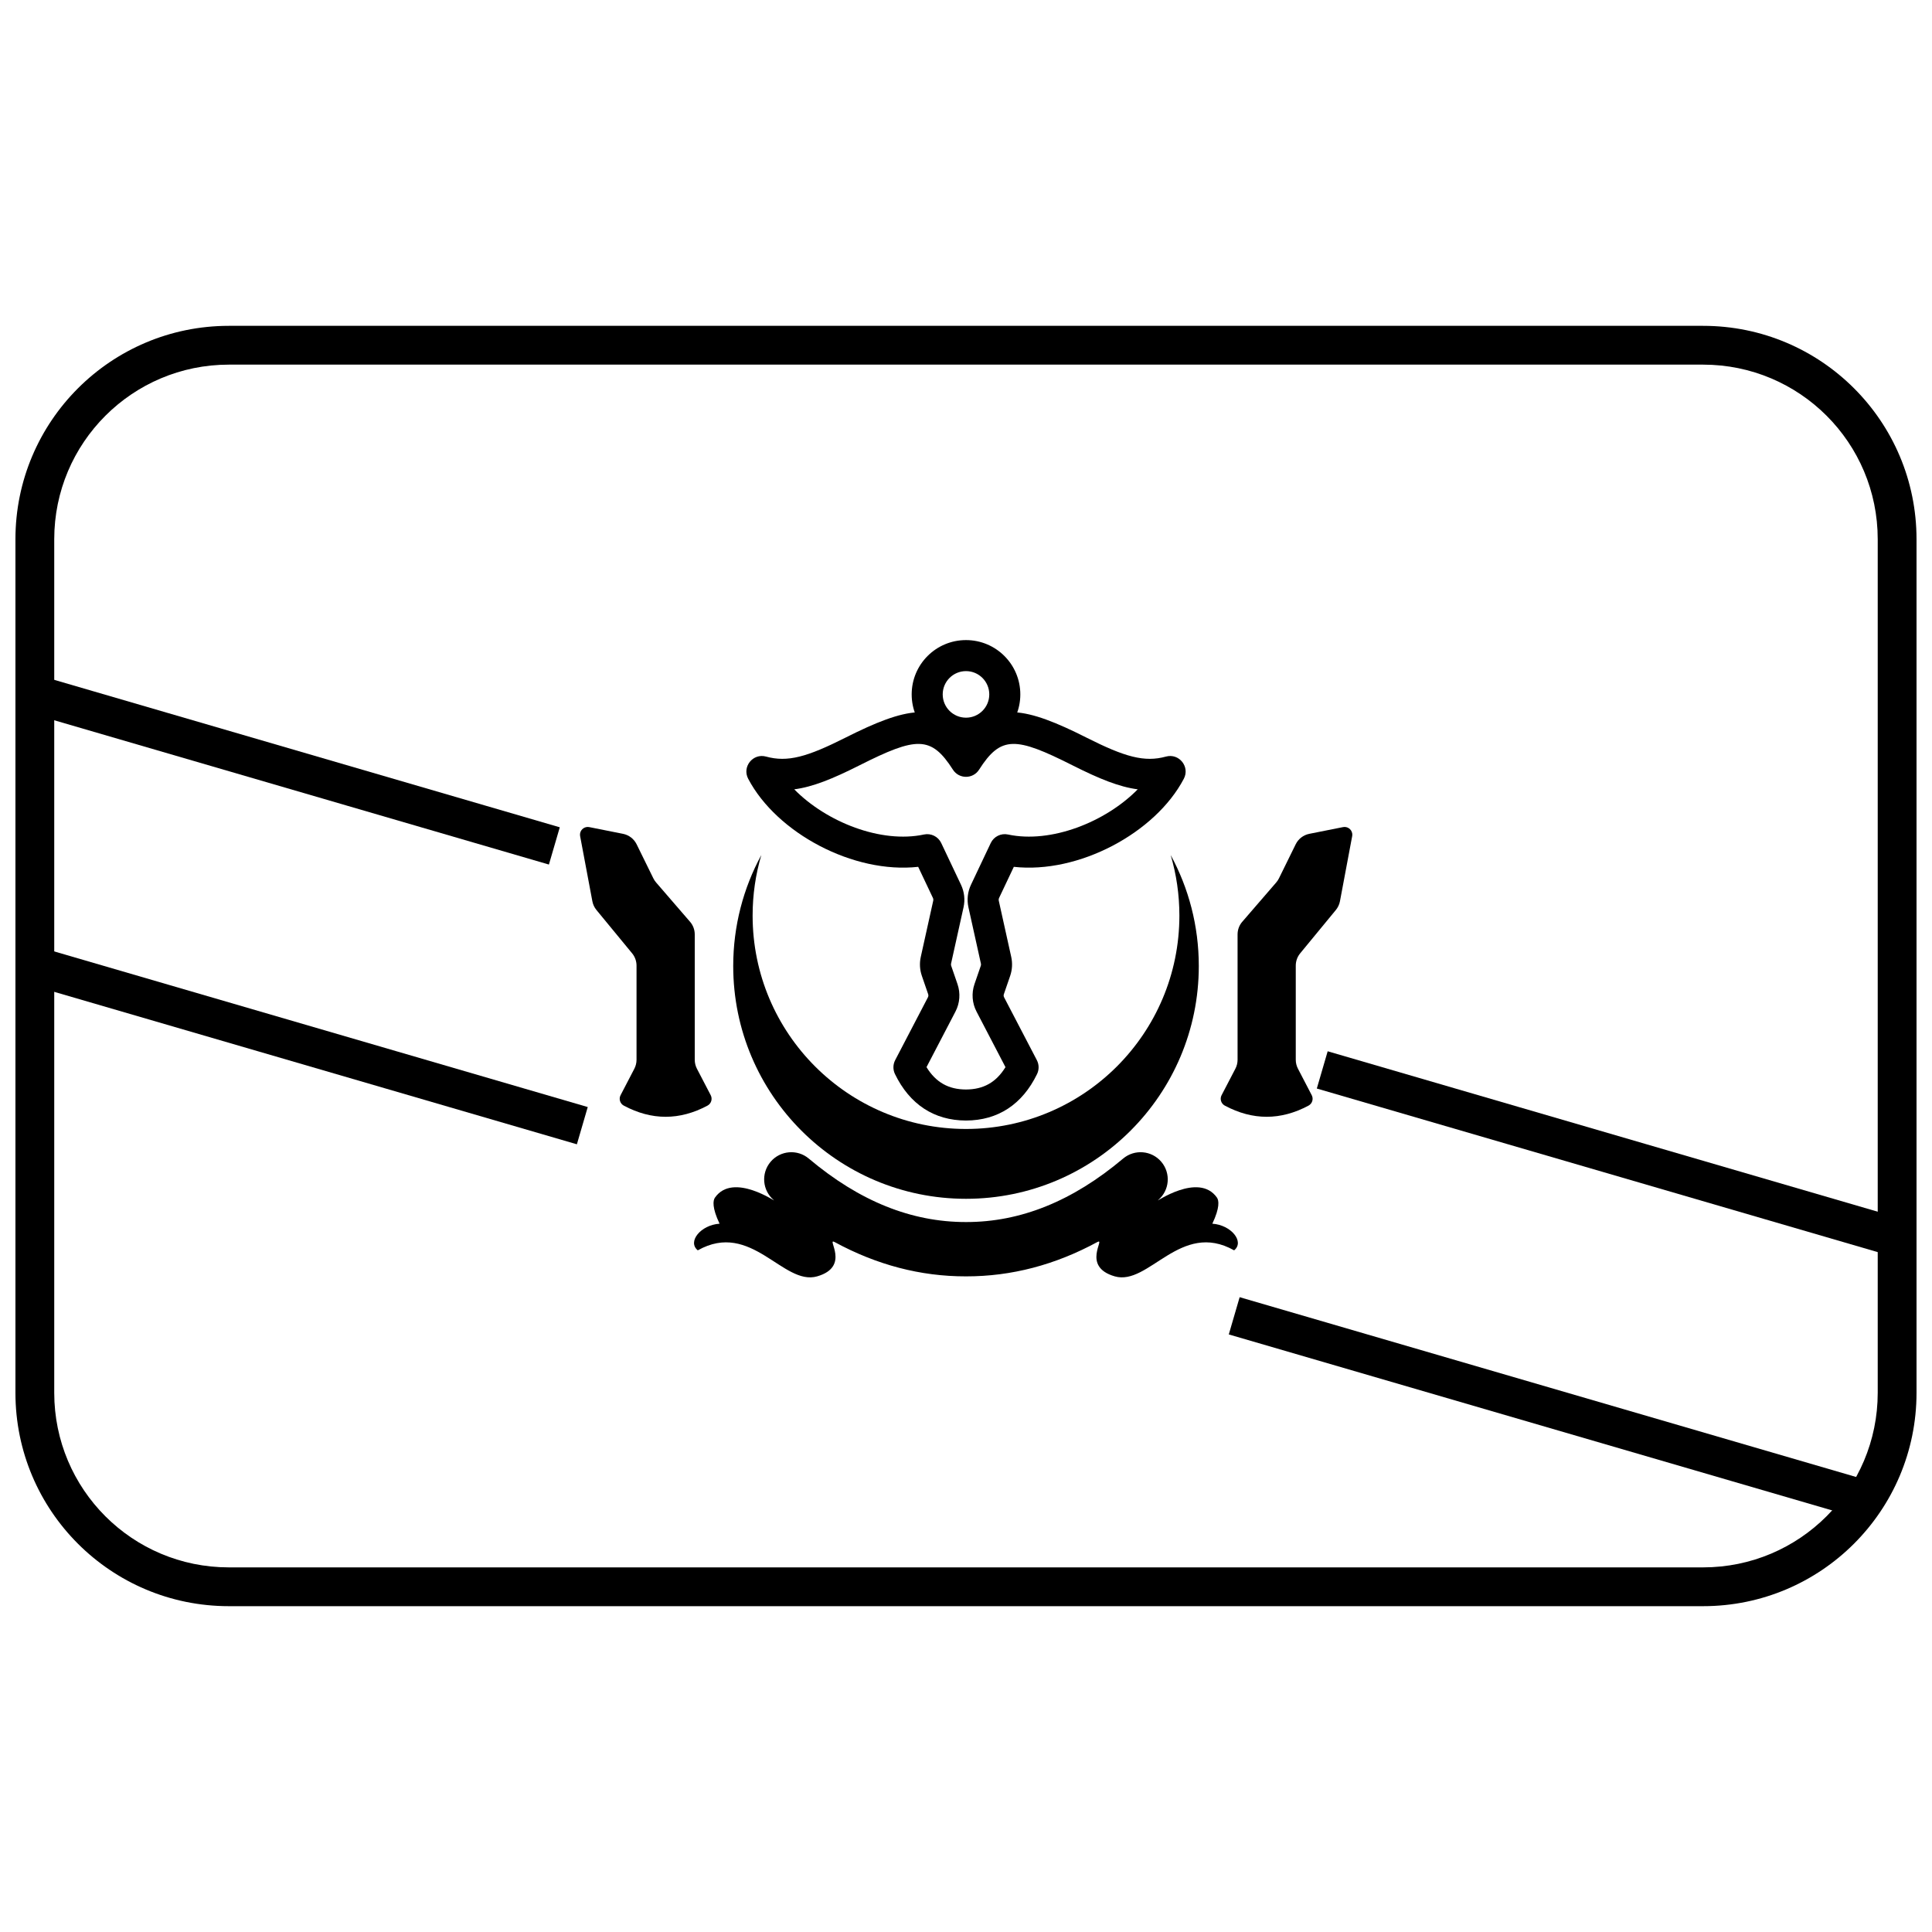
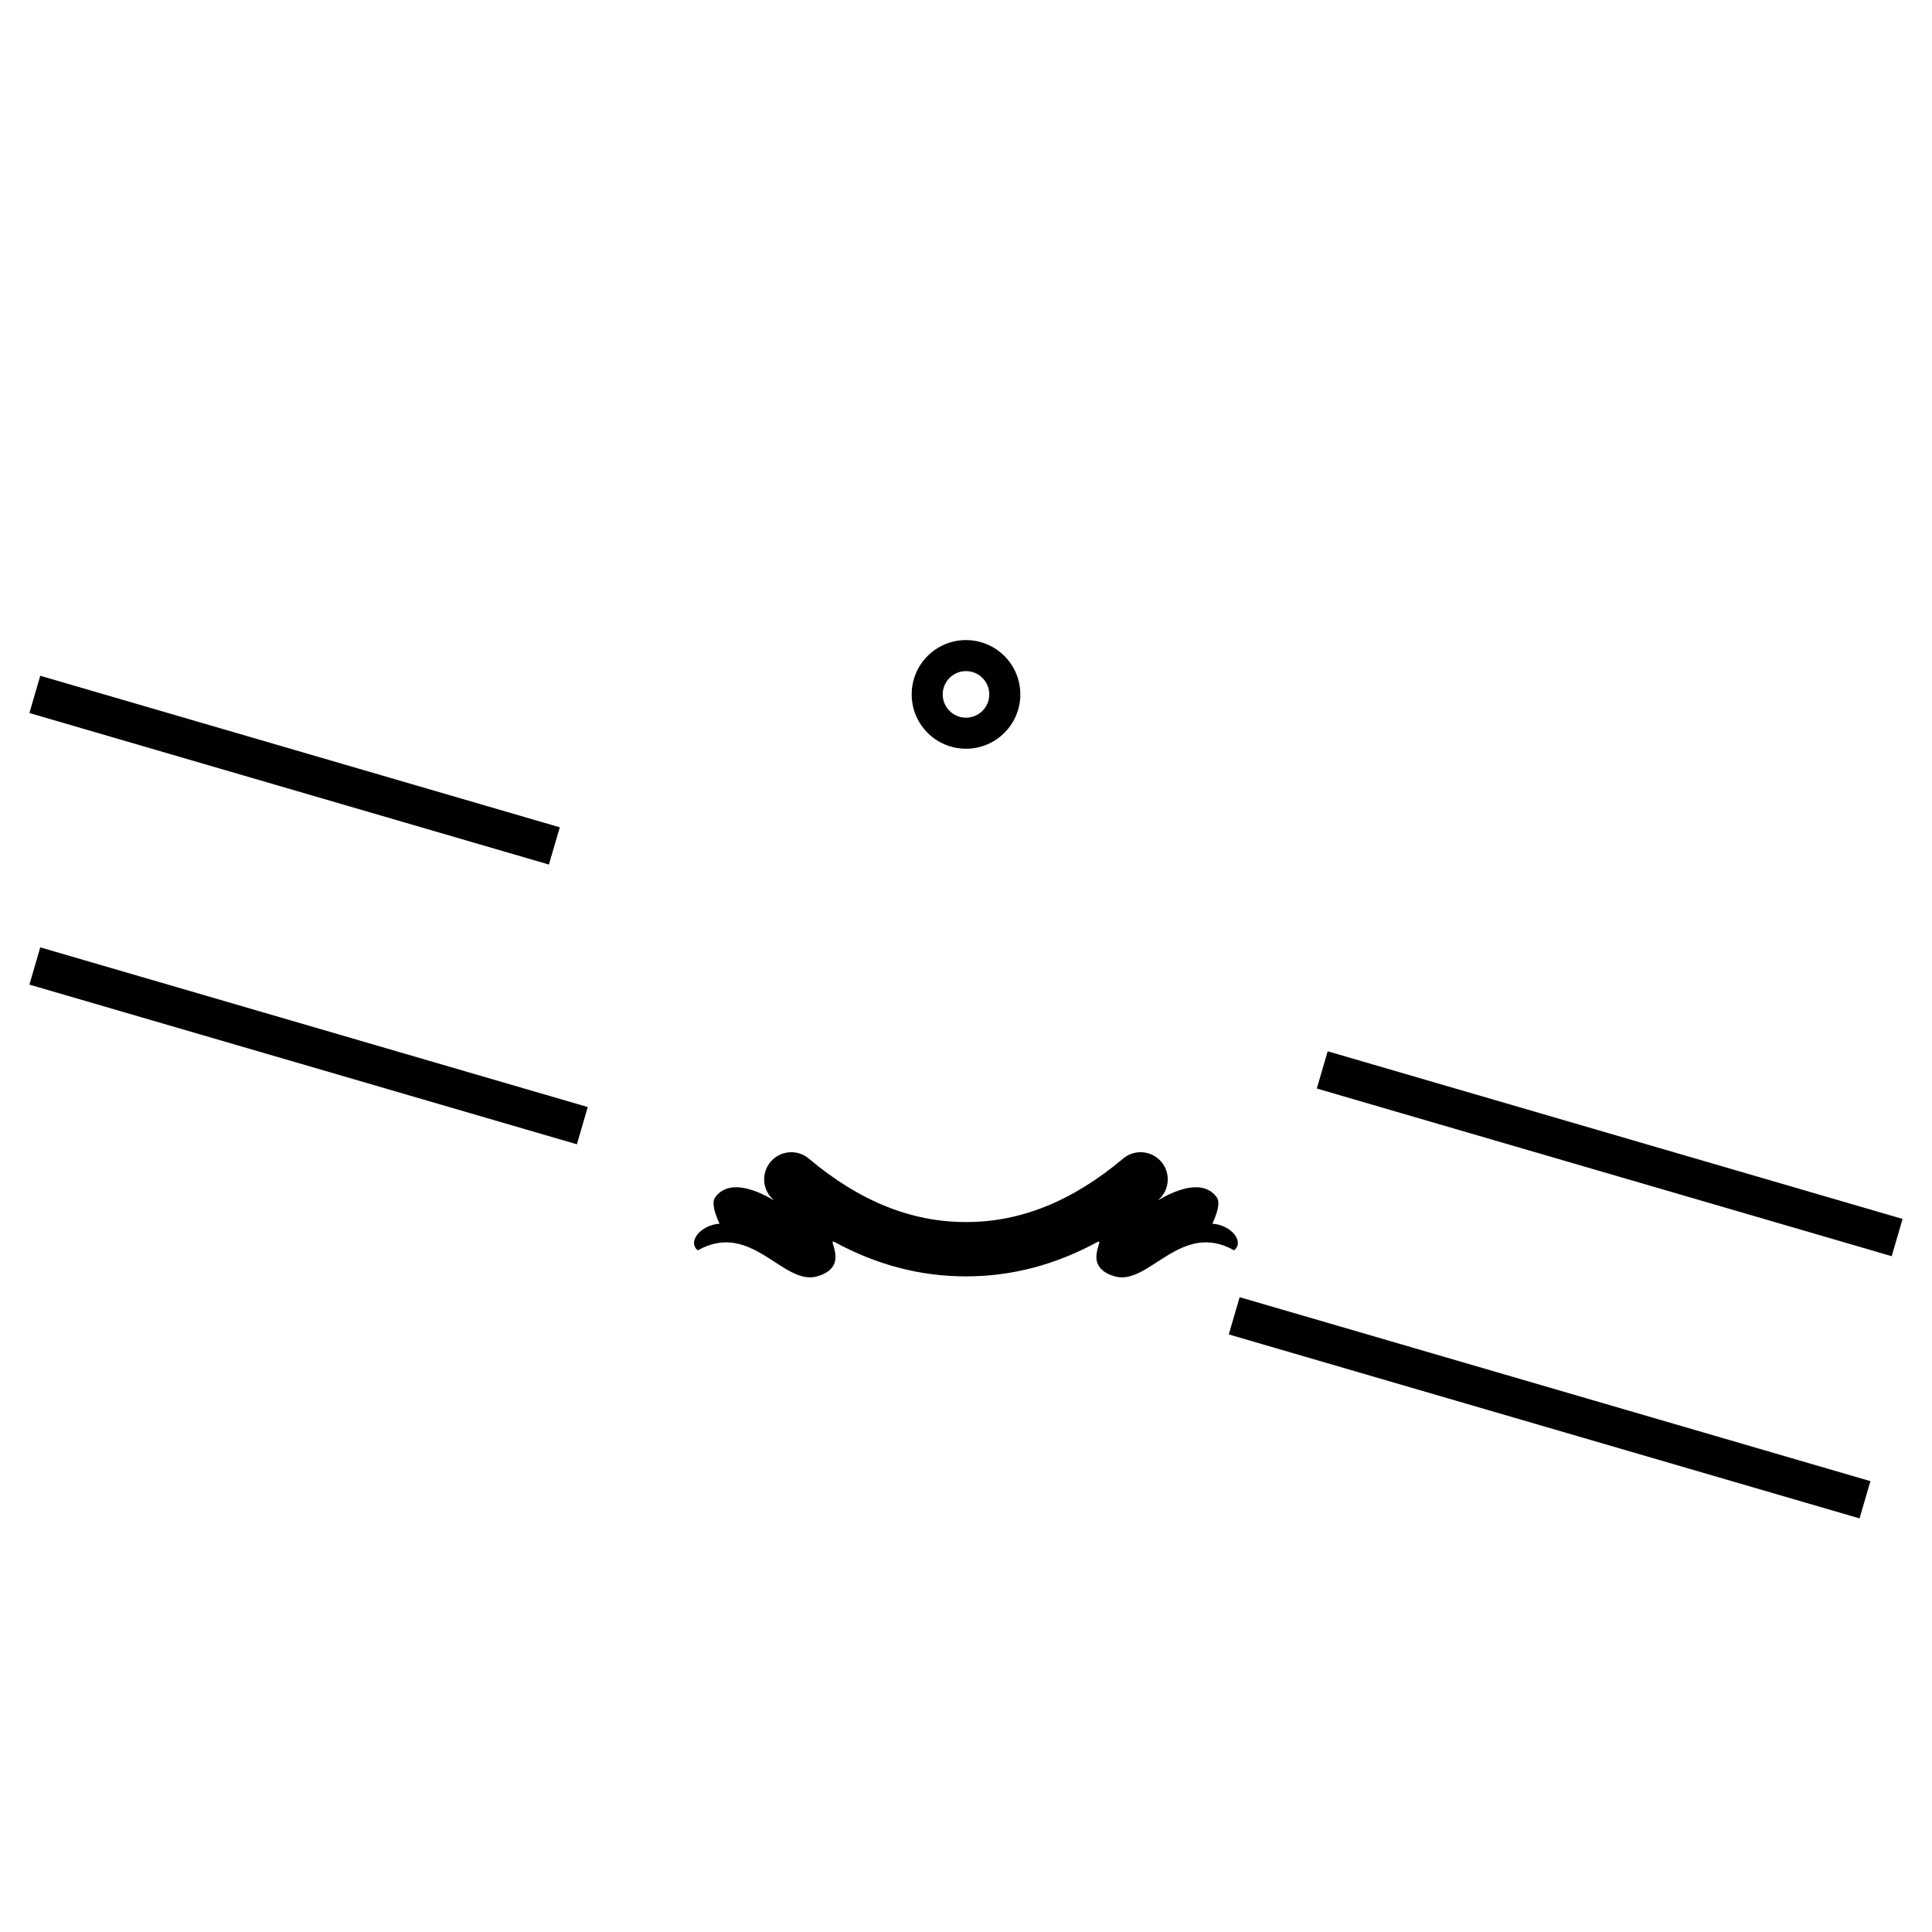
<svg xmlns="http://www.w3.org/2000/svg" width="800px" height="800px" version="1.1" viewBox="144 144 512 512">
  <defs>
    <clipPath id="a">
      <path d="m148.09 230h503.81v340h-503.81z" />
    </clipPath>
  </defs>
  <g clip-path="url(#a)">
-     <path d="m204.65 230.35h390.69c31.266 0 56.559 25.305 56.559 56.551v226.2c0 31.242-25.32 56.551-56.559 56.551h-390.69c-31.266 0-56.559-25.305-56.559-56.551v-226.2c0-31.238 25.32-56.551 56.559-56.551zm0 10.281c-25.562 0-46.277 20.711-46.277 46.27v226.2c0 25.57 20.691 46.27 46.277 46.27h390.69c25.562 0 46.277-20.707 46.277-46.27v-226.2c0-25.57-20.691-46.27-46.277-46.27z" />
-   </g>
+     </g>
  <path d="m639.68 536.52-2.879 9.871-167.16-48.754 2.879-9.871zm-146.71-104.05 2.879-9.871 152.35 44.434-2.879 9.871zm-341.18-99.512 2.879-9.871 137.68 40.156-2.883 9.871zm147.97 104.42-2.879 9.871-145.09-42.32 2.879-9.871zm-139.45-173.91 218.82 63.824 2.879-9.871-218.82-63.824zm2.879-9.871 218.82 63.824-2.879 9.871-218.82-63.824zm353.1 113.7 129.03 37.633 2.879-9.871-129.03-37.633zm2.879-9.871 129.03 37.633-2.879 9.871-129.03-37.633z" />
  <path d="m434.79 473.16c2.359-1.281-4.383 6.496 4.637 9.09 9.016 2.59 17.414-14.91 31.629-6.898 2.832-2.281-0.797-6.734-5.777-7.059 2.039-4.285 1.738-6.176 1.23-6.906-4.863-6.941-16.633 1.531-15.605 0.664 3.043-2.562 3.43-7.102 0.867-10.145-2.559-3.039-7.102-3.426-10.141-0.867-13.43 11.316-27.234 16.84-41.617 16.816-14.434 0.023-28.238-5.5-41.672-16.816-3.039-2.559-7.578-2.172-10.141 0.867-2.559 3.043-2.172 7.582 0.867 10.145 1.031 0.867-10.742-7.606-15.602-0.664-0.512 0.73-0.812 2.621 1.227 6.906-4.981 0.324-8.609 4.777-5.773 7.059 14.215-8.012 22.613 9.488 31.629 6.898 9.016-2.594 2.277-10.371 4.637-9.09 11.148 6.055 22.77 9.109 34.801 9.09 12.035 0.02 23.656-3.035 34.805-9.09z" />
-   <path d="m473.22 388.27 8.996-10.414c0.285-0.332 0.531-0.699 0.723-1.094l4.43-9.012c0.703-1.438 2.039-2.465 3.609-2.777l8.941-1.781c1.113-0.223 2.195 0.5 2.418 1.613 0.051 0.258 0.055 0.523 0.004 0.785l-3.238 17.246c-0.16 0.852-0.535 1.648-1.086 2.32l-9.453 11.48c-0.758 0.922-1.172 2.078-1.172 3.269v24.945c0 0.824 0.199 1.641 0.582 2.371l3.648 7.016c0.523 1 0.141 2.234-0.855 2.766-3.695 1.973-7.391 2.957-11.086 2.957-3.695 0-7.394-0.984-11.09-2.957-0.992-0.531-1.375-1.766-0.855-2.766l3.652-7.016c0.383-0.73 0.582-1.547 0.582-2.371v-33.223c0-1.234 0.441-2.426 1.25-3.359z" />
-   <path d="m326.86 388.27-8.996-10.414c-0.285-0.332-0.527-0.699-0.723-1.094l-4.426-9.012c-0.707-1.438-2.043-2.465-3.613-2.777l-8.941-1.781c-1.113-0.223-2.195 0.5-2.418 1.613-0.051 0.258-0.051 0.523-0.004 0.785l3.242 17.246c0.16 0.852 0.531 1.648 1.082 2.32l9.453 11.48c0.758 0.922 1.172 2.078 1.172 3.269v24.945c0 0.824-0.199 1.641-0.578 2.371l-3.652 7.016c-0.52 1-0.141 2.234 0.855 2.766 3.695 1.973 7.391 2.957 11.086 2.957 3.699 0 7.394-0.984 11.09-2.957 0.996-0.531 1.375-1.766 0.855-2.766l-3.652-7.016c-0.379-0.73-0.578-1.547-0.578-2.371v-33.223c0-1.234-0.445-2.426-1.254-3.359z" />
  <path d="m400 342.42c-7.953 0-14.395-6.445-14.395-14.395 0-7.953 6.441-14.395 14.395-14.395 7.949 0 14.395 6.441 14.395 14.395 0 7.949-6.445 14.395-14.395 14.395zm0-8.227c3.406 0 6.168-2.762 6.168-6.168 0-3.41-2.762-6.172-6.168-6.172-3.41 0-6.172 2.762-6.172 6.172 0 3.406 2.762 6.168 6.172 6.168z" />
-   <path d="m445.51 353.18c-4.871-0.629-10.133-2.754-17.293-6.363-15.074-7.602-18.973-7.891-24.75 1.152-1.617 2.531-5.316 2.531-6.934 0-5.777-9.043-9.676-8.754-24.754-1.152-7.16 3.609-12.422 5.734-17.293 6.363 8.516 8.684 23.031 14.406 34.371 11.973 1.863-0.402 3.762 0.535 4.578 2.258l5.242 11.066c0.883 1.859 1.117 3.957 0.672 5.965l-3.309 14.934c-0.039 0.188-0.027 0.379 0.031 0.559l1.676 4.871c0.824 2.402 0.629 5.035-0.547 7.285l-7.668 14.715c2.484 4.047 5.856 5.91 10.457 5.922 4.617-0.012 7.988-1.875 10.473-5.922l-7.668-14.715c-1.172-2.25-1.371-4.883-0.547-7.285l1.676-4.871c0.062-0.18 0.074-0.371 0.031-0.559l-3.309-14.934c-0.445-2.008-0.207-4.106 0.672-5.965l5.242-11.066c0.82-1.723 2.715-2.66 4.582-2.258 11.34 2.434 25.852-3.289 34.367-11.973zm-13.59-13.707c10.172 5.125 15.344 6.602 21.074 5.027 3.469-0.949 6.402 2.695 4.731 5.879-7.559 14.395-27.906 25.242-45.051 23.34l-3.922 8.277c-0.098 0.207-0.125 0.441-0.074 0.664l3.309 14.938c0.367 1.664 0.27 3.394-0.281 5.008l-1.676 4.875c-0.094 0.266-0.07 0.559 0.059 0.809l8.684 16.656c0.602 1.156 0.621 2.527 0.051 3.699-3.902 8.023-10.352 12.285-18.832 12.309-8.465-0.023-14.914-4.285-18.812-12.309-0.57-1.172-0.551-2.543 0.051-3.699l8.68-16.656c0.129-0.25 0.152-0.543 0.062-0.809l-1.676-4.875c-0.555-1.613-0.652-3.344-0.285-5.008l3.309-14.938c0.051-0.223 0.023-0.457-0.074-0.664l-3.922-8.277c-17.145 1.902-37.488-8.945-45.051-23.34-1.672-3.184 1.262-6.828 4.731-5.879 5.731 1.574 10.906 0.098 21.074-5.027 16.059-8.098 24.199-9.602 31.922-0.664 7.723-8.938 15.863-7.434 31.922 0.664z" />
-   <path d="m345.76 370.59c-1.504 5.086-2.309 10.473-2.309 16.047 0 31.23 25.316 56.551 56.551 56.551 31.23 0 56.547-25.32 56.547-56.551 0-5.574-0.805-10.961-2.309-16.047 4.754 8.742 7.453 18.762 7.453 29.414 0 34.07-27.621 61.691-61.691 61.691-34.074 0-61.691-27.621-61.691-61.691 0-10.652 2.699-20.672 7.449-29.414z" />
</svg>